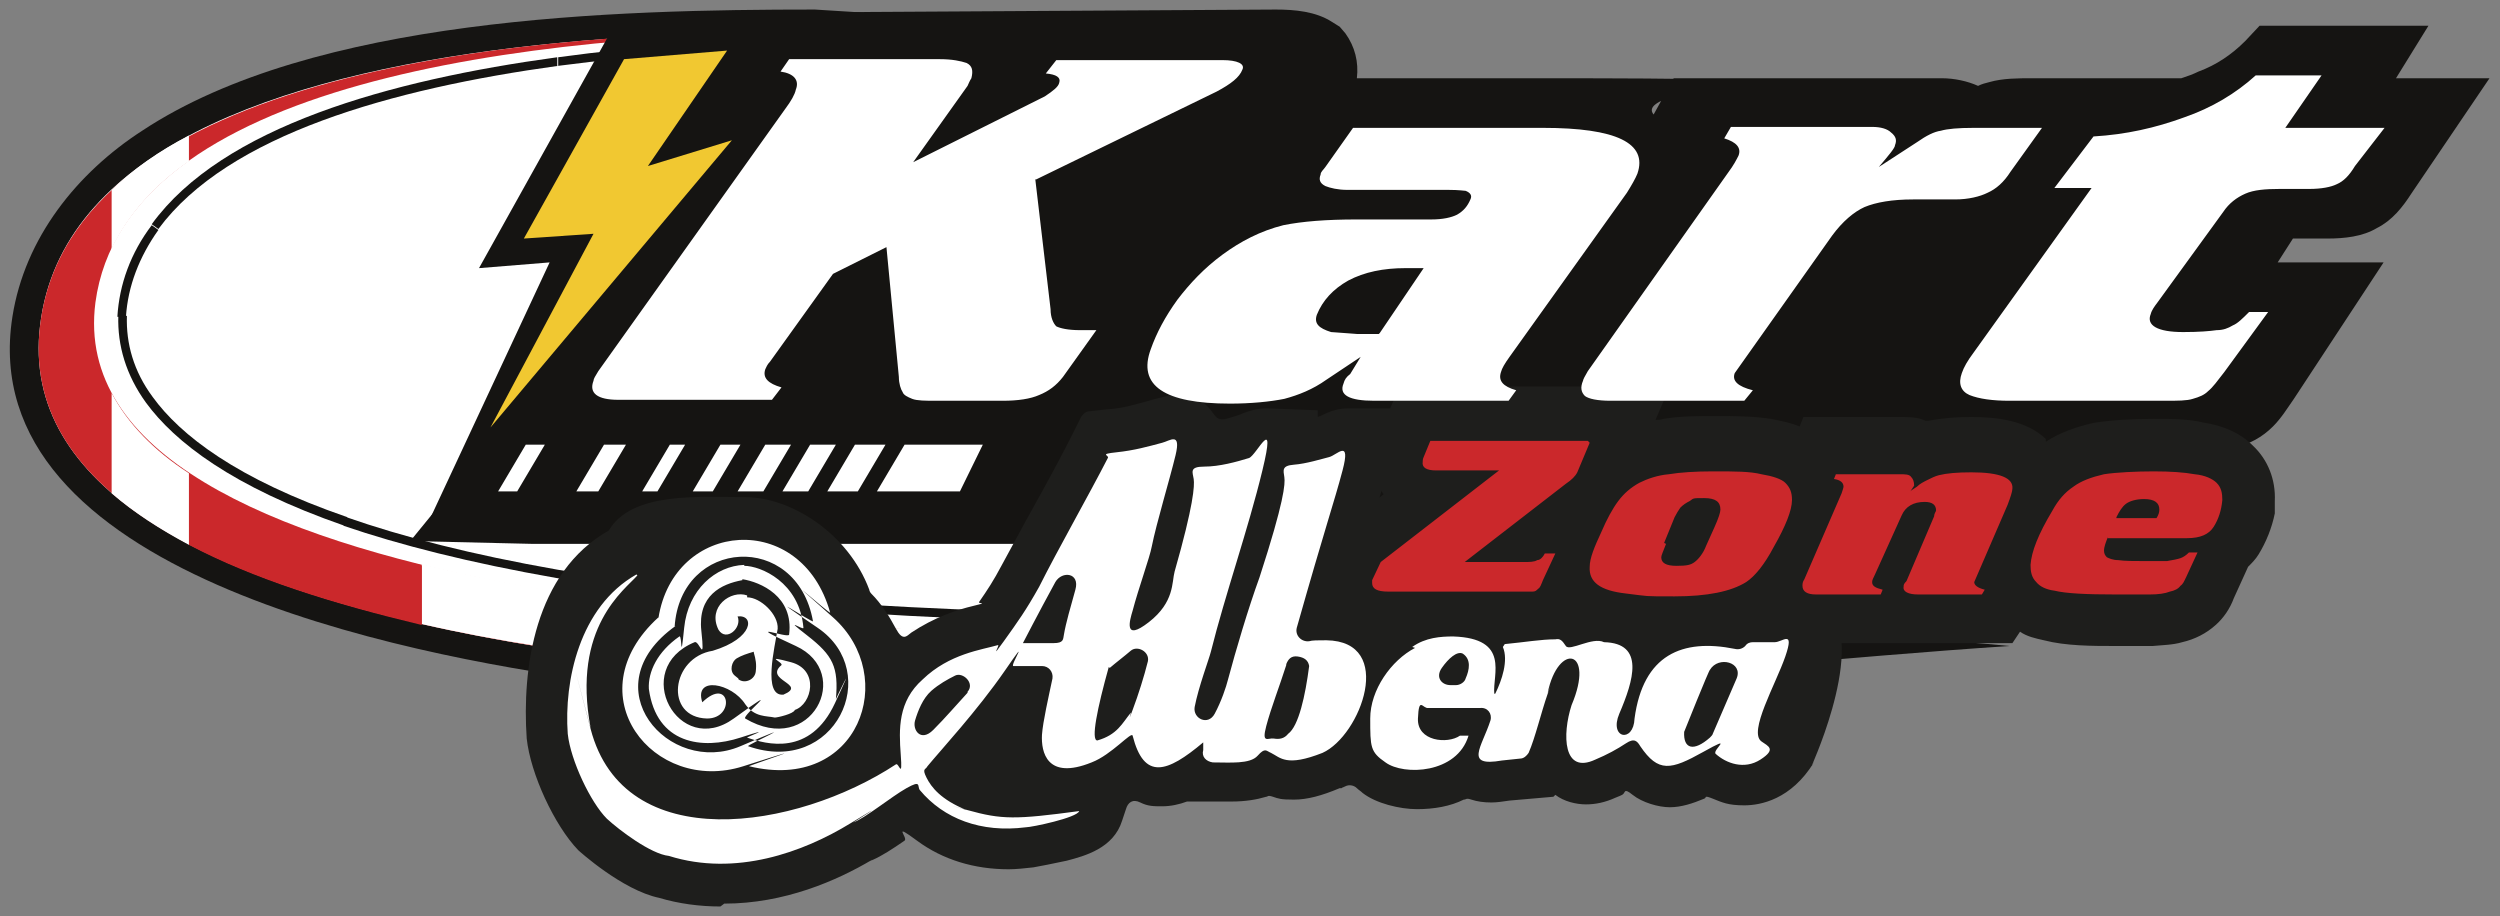
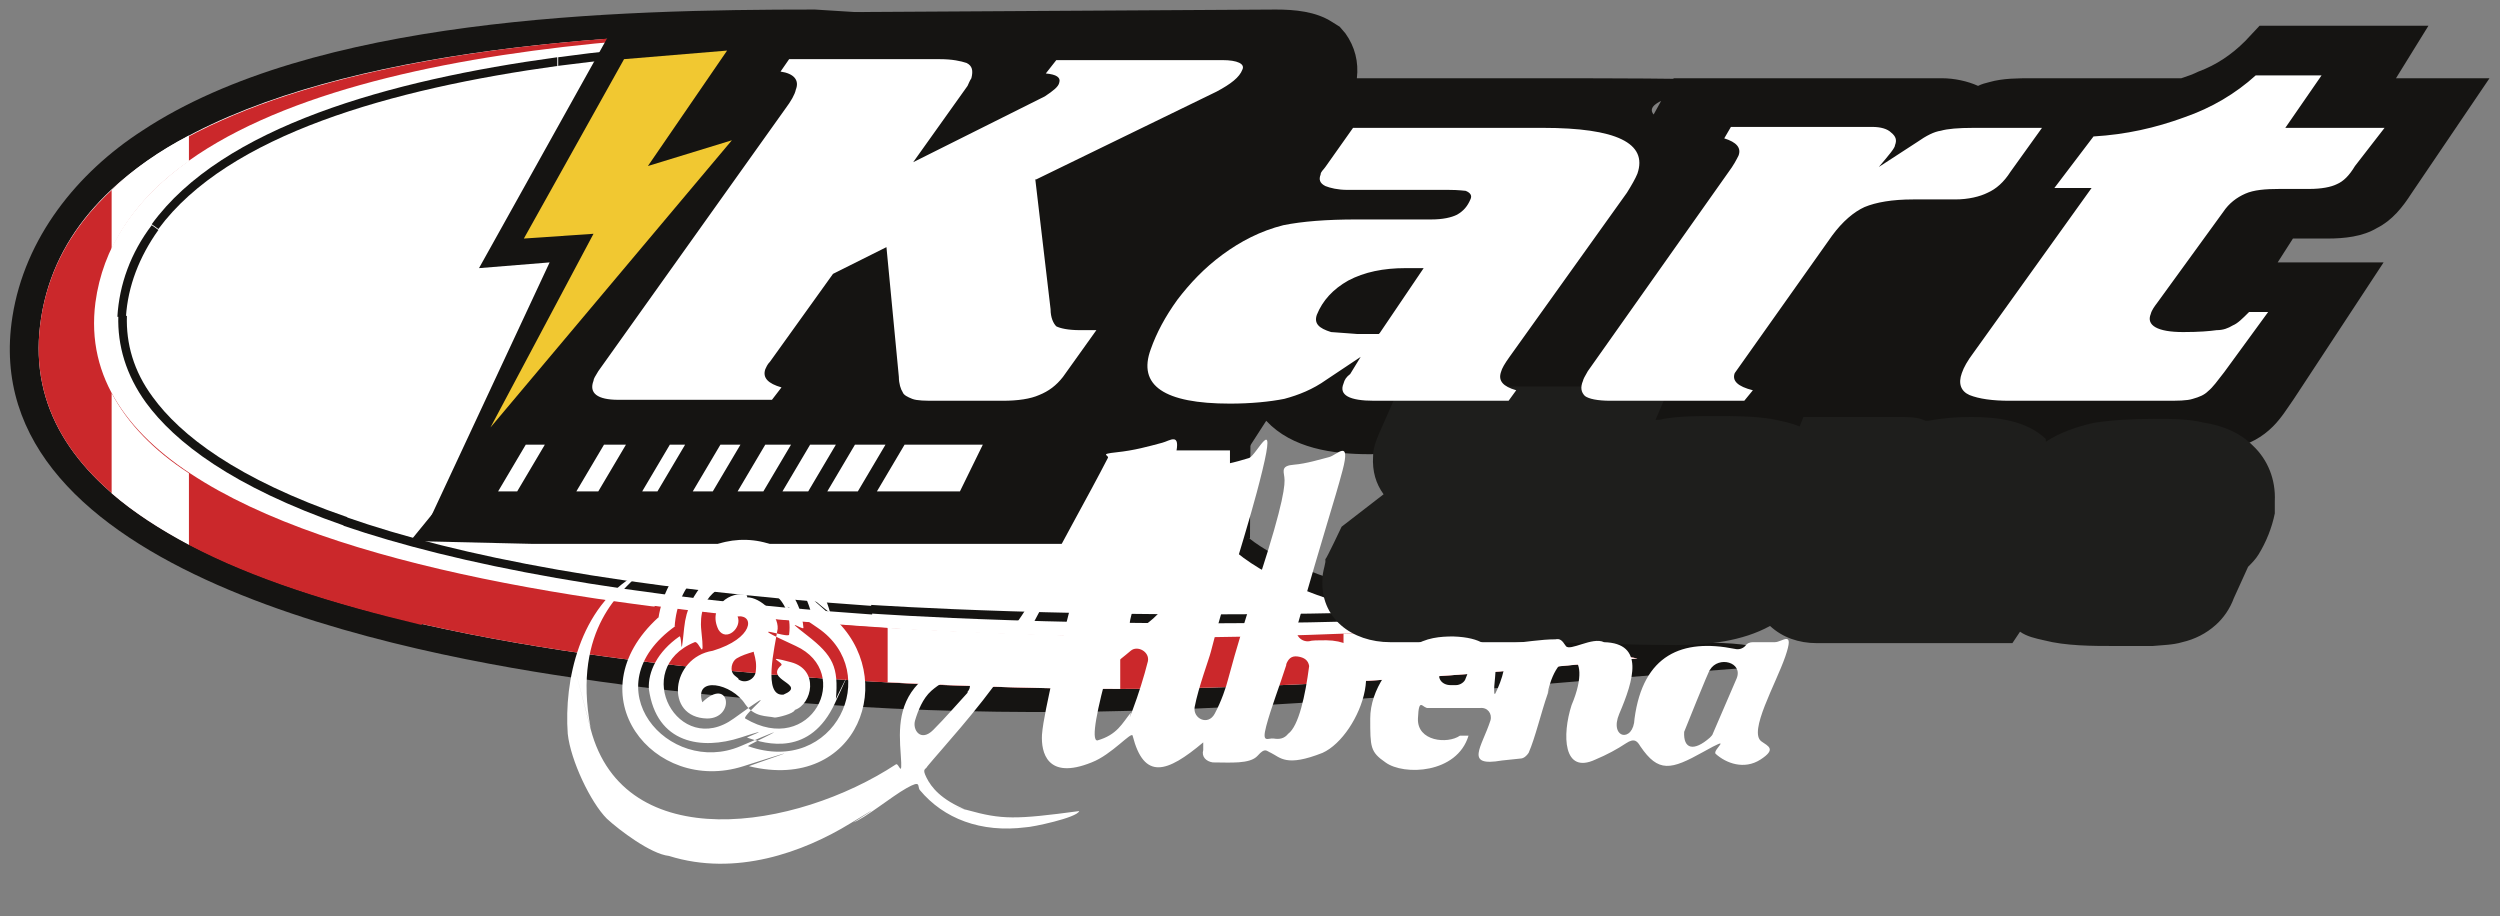
<svg xmlns="http://www.w3.org/2000/svg" id="Layer_1" version="1.1" viewBox="0 0 262 96">
  <rect x="0" y="0" width="262" height="96" fill="#808080" stroke="none" />
  <defs>
    <style>
      .st0, .st1, .st2, .st3 {
        fill-rule: evenodd;
      }

      .st0, .st4 {
        fill: #fff;
      }

      .st1, .st5 {
        fill: #cb282b;
      }

      .st2, .st6 {
        fill: #1e1e1c;
      }

      .st7, .st3 {
        fill: #151412;
      }

      .st8 {
        fill: #f1c831;
      }
    </style>
  </defs>
  <g>
    <path class="st3" d="M130.9,56.4c5.8,4.6,19.1,7.3,26.2,8.5,5.5.9,10.9,1.6,16.4,2.3,3.9.4,13.6-.6,12,2.6-46.1,3.4-73.8,7.8-120,2-1.1-.2-2.3-.3-3.5-.5C42.5,68.6-2.9,60,1.3,33.2c1.3-8.3,6.8-15.1,13.6-19.5C32.9,1.8,64.4,1,85.4,1l31.9,2c3.2.4,6.4.9,9.6,1.5l5.2.9-5.3.6c-12.5,1.4-25.1,1.8-37.6,2.9-5.4.5-10.9,1.1-16.2,2-3.5.6-7.7,1.3-10.8,2.8-1.3.7-4.8,2.5-4.7,4.3.2,2.4,5.1,4.9,7,5.8,2.5,1.2,5.4,2.3,8.1,3.1,6.2,1.8,12.7,2.9,19.2,3.9,8.5,1.3,17,2.2,25.5,2.9,3.9.3,7.9.6,11.8.8h2c0,.1-.1,21.9-.1,21.9Z" />
-     <path class="st3" d="M11.4,42.1c-1.2-2.9-1.5-6.1-1.1-9.2,1.4-10.8,10.1-17.6,20.1-22,5.6-2.5,11.7-4.2,17.7-5.5,4.6-1,9.4-1.8,14.2-2.4l50.3-.7c2.6.4,5.4.8,8,1.2-13.5,1.4-4.1,2.5-17.7,3.7-5.8.5-11.7,1.1-17.5,2-3.7.6-8.5,1.3-11.9,2.9-1.8.8-5.7,2.7-5.5,4.9.3,4.4,12.9,8.6,16.8,9.6,6.8,1.8,13.8,3,20.7,4,9.1,1.3,18.3,2.2,27.4,2.9,4.2.3,8.5.6,12.7.8h1.3c0,0-.1,21.4-.1,21.4,10.8,8.6,52.6,10.9,63.8,12-16.7,1.1-37.6,3.3-54.2,4.1-2.5.2-5.1.3-7.5.3-5.2.2-10.4.3-15.6.3h-.6c-18.4,0-36.8-.9-55-3.1-1.2-.2-2.5-.3-3.7-.5-10.8-1.3-21.7-3.2-32-6.3-11-3.2-26.3-9.3-30.8-20.4h0Z" />
    <path class="st3" d="M3.9,43.1c-1.1-2.9-1.4-6-1-9.2.9-7.7,5.3-13.4,11.1-17.6C25.7,7.9,43.8,4.4,60.3,3h49.9c5.5.5,11,1.2,16.6,2.3-12.6,1.4-25,1.8-37.6,2.9-5.4.5-10.9,1.1-16.2,2-3.5.6-7.9,1.4-11.1,2.9-1.6.8-5.3,2.7-5.1,5,.3,4.4,12.1,8.5,15.6,9.5,6.3,1.8,12.8,3,19.3,4,8.5,1.3,17,2.2,25.6,2.9,3.9.3,7.9.6,11.9.8h1.2c0,0-.1,21.5-.1,21.5,10.1,8.5,44.9,11.3,55.3,12.5-15.5,1.1-30.9,2.8-46.4,3.7-2.3.1-4.6.2-7,.3-4.8.2-9.6.3-14.5.3h-.5c-17.1,0-34.2-.9-51.2-3-1.1-.2-2.3-.3-3.5-.5-10-1.4-20.2-3.3-29.8-6.4-10.3-3.2-24.5-9.3-28.6-20.4h0Z" />
    <path class="st0" d="M4.2,34.1C0,68.5,84.9,72.1,117.4,72.2c5.6,0,26.1-.2,54.2-3.2-19.5-2.7-35.6-5.2-42.7-11.7v-20.8c0,0-35.8-.2-56.9-7.7-2.1-.7-15-6.4-10.7-16.9,4.3-10.8,45.3-6.5,58.9-6.9C93.8,2.6,8.6-2.3,4.2,34.1h0Z" />
    <path class="st1" d="M87.9,3.3C54.2,3,7.4,7.6,4.2,34.1,0,68.5,84.9,72.1,117.4,72.2c5.6,0,26.1-.2,54.2-3.2-7.3-1-14.1-2-20.1-3.1-14.4.8-24.5.9-28.2.9-32.5-.1-117.4-3.4-113.3-35.1C13.1,8.6,54.9,3.5,87.9,3.3h0Z" />
    <path class="st0" d="M93,71.5c9.5.5,17.9.7,24.4.7v-5.5c-6.9-.1-15.3-.4-24.4-.9v5.7Z" />
    <path class="st1" d="M87.9,3.3c-6.1,0-12.7,0-19.3.4v.4c6.5-.5,13.1-.7,19.3-.8h0ZM68.6,69.4c8.4,1,16.7,1.6,24.4,2.1v-5.7c-7.8-.5-16.1-1.2-24.4-2.3v5.9Z" />
-     <path class="st0" d="M44.2,65.4c7.8,1.8,16.1,3,24.4,4v-5.9c-8.4-1.1-16.8-2.5-24.4-4.4v6.2Z" />
    <path class="st1" d="M19.8,57.1c6.8,3.6,15.2,6.2,24.4,8.4v-6.2c-9.7-2.4-18.3-5.5-24.4-9.6v7.5Z" />
    <path class="st0" d="M11.7,51.7c2.3,2,5.1,3.8,8.1,5.4v-7.5c-3.7-2.4-6.4-5.2-8.1-8.4v10.6Z" />
    <path class="st0" d="M19.8,14.2c-3.1,1.6-5.8,3.5-8.1,5.7v6.2c1.7-3.6,4.5-6.7,8.1-9.2v-2.6Z" />
    <path class="st7" d="M100.8,5c-7.4-.2-24.8-.4-42.3,1.9v-.9c17.4-2.4,34.9-2.2,42.3-2v.9ZM58.5,6.9c-17.4,2.4-34.6,7.2-41.9,17.1l-.7-.5c7.4-10.2,24.9-15.1,42.5-17.5v.9ZM16.6,24.1c-2,2.8-3.2,5.9-3.4,9.1h-.9c.2-3.4,1.4-6.7,3.6-9.6l.7.5ZM13.3,33.1c-.1,2.9.7,5.8,2.7,8.5l-.7.6c-2.1-2.9-3-6-2.9-9.1h.9ZM16,41.6c2.9,4,8.8,8.6,20.4,12.6l-.3.9c-11.8-4.1-17.8-8.8-20.8-12.9l.7-.6ZM36.3,54.2c11.7,4.1,29.1,7.5,55.1,9.3v.9c-26.1-1.8-43.7-5.3-55.4-9.3l.3-.9ZM91.4,63.4h0v.5-.5ZM91.4,63.4c.1,0,21.8,1.5,51.3.8v.9c-29.6.8-51.3-.8-51.4-.8v-.9Z" />
    <polygon class="st7" points="55.9 57 43 56.7 52.3 45.3 54 43.7 120.3 45.4 116.3 57 55.9 57" />
    <path class="st7" d="M228.6,8.2c.6-.2,1.2-.4,1.8-.7,1.9-.7,3.5-1.8,4.9-3.2l1.5-1.6h17.7l-3.4,5.5h9.8l-8.2,12.1c-.9,1.4-2,2.8-3.6,3.6-1.5.9-3.4,1.1-5.2,1.1h-3.6l-1.6,2.5h11.1l-9.4,14.3c-.7,1-1.3,2-2.2,2.9-1.1,1.1-2.5,1.9-4.1,2.2-1.2.3-2.5.3-3.7.3h-73.6c-1.6,0-3.4-.3-4.8-1-.7.3-1.4.6-2.2.7-2.1.5-4.2.7-6.3.7-3.8,0-8.1-.6-10.8-3.5l-2,3.1H54.4c-2.8,0,.7-2-.8-4.6l6.4-15.8,3.1-15-7.4,6.8L66.8,1.4l66.9-.4c2,0,4.2.2,5.9,1.3l.8.5.6.7c1,1.4,1.4,3,1.2,4.7,18.3,0-19.8,0,18.8,0s9.5.5,12.3,3.8l2.1-3.8h28.1c1.3,0,2.7.3,3.8.8.4-.2.8-.3,1.2-.4,1.4-.4,3-.4,4.4-.4h15.7Z" />
    <polygon class="st7" points="74.3 12.7 84.4 9.6 45 54.5 57.6 27.5 50.2 28.1 63.8 3.7 81.5 2.3 74.3 12.7" />
    <polygon class="st8" points="76.2 5.3 65.4 6.2 54.9 25 62.2 24.5 51.4 44.8 76.7 14.7 67.9 17.4 76.2 5.3" />
    <path class="st4" d="M140.8,71.5c8.6-.5,19-1.2,30.8-2.5-7.3-1-14.1-2-20.1-3.1-3.9.3-7.4.4-10.7.5v5.1Z" />
-     <path class="st5" d="M117.4,72.2h0c3.3,0,12-.1,24.3-.8v-5.1c-9.2.4-15.7.4-18.5.4s-3.8,0-5.9,0v5.5Z" />
  </g>
  <path class="st6" d="M214.4,46.3c1.5-1,3.3-1.6,5.1-2,2-.3,4.1-.4,6.2-.4s3.6,0,5.3.4c1.9.3,3.7,1,5.1,2.4,1.6,1.5,2.4,3.6,2.3,5.8v1.3c-.3,1.5-.9,3-1.7,4.3-.3.5-.7.9-1.1,1.3l-1.5,3.3c-.4,1.1-1.1,2.1-1.9,2.8-1,.9-2.2,1.5-3.5,1.8-1,.3-2.1.3-3.1.4-1.3,0-2.6,0-3.9,0-2.4,0-5.2,0-7.5-.6-.9-.2-1.8-.4-2.5-.9l-.8,1.2h-20.5c-1.9,0-3.6-.6-4.9-1.8-2.9,1.6-6.5,2-9.8,2-5.9,0-10.3-.3-16.1-.3h-13.9c-4,0-7.4-2.5-7.1-6.7,0-.6.2-1.1.3-1.7v-.3c.1,0,1.7-3.4,1.7-3.4l4.4-3.4c-.8-1.1-1.2-2.4-1.1-4,0-.8.3-1.6.6-2.3l2.2-5h28.3l-1.5,3.5c.3,0,.6,0,.8-.1,1.8-.3,3.7-.3,5.5-.3s3.9,0,5.8.3c1,.2,2.1.4,3,.8l.4-1h10.1c.9,0,1.9,0,2.7.4.1,0,.2,0,.3,0,1.5-.3,3-.4,4.5-.4,2.8,0,5.8.4,7.8,2.3h0Z" />
  <g>
-     <path class="st2" d="M75.5,95c-2.2,0-4.4-.3-6.4-.9-3.9-.8-8.5-5-8.5-5h0c-2.5-2.6-5-8-5.4-11.7h0c-.5-7.3.8-17.4,8.6-21.8h0c2.4-4.1,9.5-3.5,14.3-3.5s10.8,3.8,13,9.7c0,.1.1.3.2.4,1.1,1.1,1.9,2.4,2.6,3.7s1.1.8,1.6.4c2.4-1.6,4.8-2.4,6.5-2.8s.5-.2.6-.4c.9-1.3,1.5-2.2,2.4-3.9,1-1.8,2.2-4.1,3.5-6.4,1.5-2.7,3-5.5,4-7.5l.8-1.6c.2-.3.5-.6.9-.6l1.8-.2c1.7-.1,2.9-.5,4.4-.9.6-.2,1.2-.3,1.9-.5l1.1-.3c.2,0,.5,0,.7,0l1.1.5c1,.4,1.6,1.1,2,1.7s.8.6,1.3.5c.7-.2,1.4-.4,1.8-.6.8-.3,1.5-.5,2.4-.5h.2s5.2.2,5.2.2v.7c.3-.1.7-.3.9-.4.7-.3,1.4-.5,2.3-.5h4.3c.7,0,1.3.7,1.1,1.4l-1.1,4.2c-.6,2.4-1.1,4-1.8,6.3-.5,1.8.1,2.4-.6,5.4s0,.9.4,1.2.4.6.6,1c.2.6.9.9,1.5.6s.3-.2.5-.2c1.7-1.1,3.9-.4,6.4-.4h.2c1.6,0,3,.3,4.1.7s.3,0,.5,0h.7c2.5-.4,4.4-.6,6.4-.6h6.5l-.3.7c.9.2,1.6.6,2.2,1s.7.2,1.1,0c1.5-.7,3.2-1,5.1-1s1.2,0,1.8,0,.5,0,.7-.1l.5-.3c.1,0,.3-.1.4-.1,1-.1,5.2-.6,7.3,0,6.8,1.9.8,15.9.3,17.1s0,.1,0,.2c-2.4,3.9-5.6,4.5-7.3,4.5s-2.3-.3-3.3-.7-.6-.1-.9,0c-1.2.5-2.4.9-3.6.9s-2.9-.5-3.9-1.3-.7-.2-1.1,0-.5.2-.7.3c-1.1.5-2.1.7-3.1.7s-2.3-.3-3.2-1l-.2.2-4.6.4c-.7.1-1.3.2-1.9.2-.8,0-1.5-.1-2.1-.3s-.5,0-.8,0c-1.4.7-3.1,1-4.9,1s-4.3-.6-5.7-1.7c-.2-.2-.4-.3-.6-.5-.3-.3-.8-.4-1.2-.2s-.3.1-.4.2h-.2c-1.9.8-3.4,1.2-4.8,1.2s-1.6-.1-2.2-.3-.5,0-.7,0c-1,.3-2.2.5-3.6.5s-1.1,0-1.7,0c-.4,0-.8,0-1.2,0h-1.4c-.1,0-.3,0-.4,0-.8.3-1.7.5-2.6.5s-1.5,0-2.3-.4-1.3,0-1.5.7l-.4,1.2c-.9,2.9-3.9,3.7-5.8,4.2-1.4.3-2.9.6-3.5.7-.9.1-1.8.2-2.6.2-3.6,0-6.9-1-9.6-3s-.9-.3-1.3,0c-1.3.9-2.4,1.6-3.3,2s0,0-.1,0c-3.7,2.2-9.2,4.6-15.5,4.6Z" />
    <path class="st0" d="M148.3,67.9c-2.5,1.3-4.7,4.4-4.7,7.4s0,3.5,1.6,4.6c1.9,1.4,7.5,1.2,8.7-2.8h-.9c-1.3.9-4.5.6-4.4-1.8s.5-1,1.1-1.1h5.4c.8-.1,1.3.6,1.1,1.3-.9,2.8-2.8,4.9,1.2,4.2l1.9-.2c.4,0,.7-.3.9-.6.7-1.6,1.3-4.2,2-6.2s0,0,0-.1c1.1-5.3,5-4.6,2.5,1.3-1,3.1-.9,7.3,2.5,5.7,1.2-.5,2.3-1.1,3.2-1.7s1.2-.2,1.5.3c1.9,2.8,3.2,2.5,6.6.6s.9-.2,1.3.2c1.1,1,3,1.7,4.7.6s.8-1.4.1-1.9c-1.4-1,1.5-6,2.5-8.9s-.3-1.5-1.1-1.5h-2.3c-.3,0-.6.1-.8.4s0,0,0,0c-.3.3-.7.4-1.1.3-5.5-1.1-9.6.6-10.5,7.3-.1,2.6-2.7,2.1-1.6-.5,1.5-3.5,2.7-7.4-1.6-7.5-1.2-.6-3.6,1-4,.4s-.6-.8-1.1-.7c-1.5,0-3.2.3-5.3.5l-.2.3c.6,1.4-.1,3.5-.8,4.9h-.1c-.2-2,1.7-5.8-4.3-6-1.3,0-2.9.1-4.3,1.1h0ZM107.2,67.4c1.1,0,2.1,0,3.2,0s1-.4,1.1-.9c.2-1.2.7-2.9,1.2-4.7s-1.4-2-2.1-.8c-1.8,3.3-3.4,6.4-3.4,6.4h0ZM152,71.8h.6c.4,0,.9-.3,1-.7.4-.9.6-2-.3-2.6-.6-.3-1.5.5-2.2,1.5s0,1.8.9,1.8ZM179.2,70.2c.9-1.5,3.5-.8,2.8.9l-2.5,5.8c0,.1-.2.3-.3.4-1.7,1.5-2.8,1.2-2.7-.6,0,0,2.6-6.5,2.7-6.5ZM134.8,69.7c-.7,2.2-1.6,4.5-2.1,6.4s.2,1.2.8,1.3,1.1,0,1.5-.5c1.1-.8,1.8-4,2.2-7.1-.1-.6-.5-.9-1.2-1s-1,.3-1.2.8ZM116.3,70c.7-.6,1.5-1.2,2.2-1.8s2,.1,1.8,1.1c-.4,1.6-1,3.5-1.6,5.1s-.1.2-.2.3c-.9,1.1-1.4,2.3-3.5,2.9-.7,0,0-3.4,1.2-7.7h0ZM101.4,72.6c-1.2,1.3-2.3,2.6-3.6,3.9s-2.2,0-1.9-1,.8-2.3,1.7-3.1c.8-.7,1.7-1.2,2.5-1.6s2.1.8,1.3,1.7ZM79,68.3c-.7.2-1.3.4-1.8.7s-.8,1.3-.2,1.8.3.2.4.4c.7.5,1.7,0,1.8-.8s0-1.3-.2-2h0ZM77.8,60.8c-2.2.4-4.7,1.6-4.3,5.3s-.2,1-.7,1.2c-6.8,2.8-1.7,12.2,4.1,8s.8-.3,1.2,0c6.9,4.1,11.4-4.8,5.3-7.6s-.7-.7-.7-1.2c.5-4-3-5.5-4.9-5.8h0ZM78,59.2c-3,.1-5.9,2.6-6.3,6.6s-.2.7-.5.9c-2.3,1.6-3.3,3.7-3.2,5.5.8,5.8,5.6,6.4,9.6,5.1s.5,0,.7,0c2,.7,6.6,2,9.2-3.6s0-.3.1-.4c.3-3.4-.3-4.6-3-6.7s-.4-.5-.4-.8c-.4-4.8-4.5-6.5-6.2-6.5h0ZM70.8,65.6c-9,6.4-.7,15.8,6.8,12.6s.6-.1.8,0c9.1,3.2,14.2-7.7,7.3-12.4s-.4-.4-.5-.7c-1.7-9.5-13.9-8.7-14.5.6h0ZM69,64.7c-8.9,8.1-.5,18.6,8.9,15.6s.4,0,.6,0c11.5,2.8,15.8-9.4,8.8-15.6s-.3-.3-.3-.5c-3-10.8-16.4-9.7-18,.6h0ZM78.3,62.4c-1.7-.6-4.2,1.2-3,3.6.8,1.3,2.5-.2,2-1.4,1.8-.2,1.7,2.3-2.6,3.6-4.4.7-5.1,7-.6,7.1,3,0,2.4-4.5-.5-1.7-.9-2.8,3.1-2,4.5.2,1,1.4,2.2,1.2,3.1,1.4.3,0,2-.4,2.1-.8,1.8-.6,2.6-4.2-.4-5s-.8,0-1,.3c-1.9,1.6,2.8,2,.2,3.1-2.2.2-.9-5-.6-6.9.1-1.5-1.8-3.3-3.2-3.3h0ZM66.7,60.2c-6,3.4-7.6,11.2-7.2,16.7.3,2.8,2.4,7.2,4.1,8.9,1.3,1.2,4.6,3.7,6.5,3.9,7,2.2,14.1-.4,19-3.4s.2,0,.3-.1c1.2-.4,4-2.7,5.6-3.6s1.1-.2,1.4.2c2.5,3,6.4,4.5,11.1,3.9.6,0,5.4-1,5.6-1.7-6.7.9-8.1.9-11.7-.1s0,0-.1,0c-2.7-1.1-3.7-2.4-4.2-3.4s-.1-.8.1-1.2c1.4-1.7,5.2-5.8,8.1-10s.5-.5.9-.5h3c.7,0,1.2.6,1.1,1.3-.4,1.9-1,4.5-1.1,5.9-.1,1.8.5,4.8,5.2,2.9,2.1-.8,4.2-3.3,4.3-2.8,1.2,4.7,3.6,3.9,7.4.7v.8c-.2.7.3,1.2,1,1.3,1.8,0,3.9.2,4.7-.7s.9-.5,1.4-.3c1,.5,1.6,1.5,5.4,0,4-1.8,7.7-11.7.4-11.8-.9,0-1.5,0-1.8.1-.8.1-1.5-.6-1.3-1.4,3-10.6,3.9-13.1,4.8-16.5s-.6-1.6-1.4-1.4-2.4.7-3.7.8-1.1.6-1,1.3,0,2.5-2.6,10.5c-1.2,3.3-2.5,7.7-3.3,10.7-.2.8-.7,2.3-1.4,3.6s-2.3.5-2.1-.7c.4-2.1,1.5-5,1.7-5.8,1.5-6,3.9-12.8,5.4-19s-.6-1.6-1.4-1.3c-1.3.4-3.1.9-4.7.9s-1.2.6-1.1,1.3,0,2.7-2,9.7c-.3,1.1,0,3.2-2.7,5.3s-2-.2-1.7-1.2c.6-2.3,1.8-5.6,2-6.7.5-2.5,1.9-7.1,2.5-9.6s-.6-1.5-1.4-1.3c-1.5.4-2.9.8-4.8,1s-.7.3-.9.6c-2,3.9-5.3,9.7-7.2,13.5-1.4,2.5-2.2,3.6-3.7,5.7s-.4.4-.6.4c-1.7.5-5.1.9-7.9,3.6-2.6,2.3-2.5,5.2-2.3,7.9s-.2.8-.5,1c-10.5,6.9-28.5,9.7-32-3.7s0,0,0-.1c-2-10.6,3.6-14.5,4.9-16h0Z" />
  </g>
  <path class="st4" d="M108.5,18.8l1.6,13.6c0,.9.3,1.5.6,1.8.4.2,1.2.4,2.5.4h1.7l-3.5,4.9c-.7.9-1.5,1.5-2.5,1.9-.9.4-2.2.6-3.8.6h-7c-1.1,0-2,0-2.5-.2-.5-.2-.9-.4-1-.7-.2-.3-.4-.9-.4-1.6l-1.3-13.6-5.6,2.8-6.6,9.2c-.3.3-.4.6-.5.8-.3.9.3,1.5,1.7,1.9l-1,1.3h-16.1c-2.2,0-3.1-.7-2.6-2,0-.2.2-.5.5-1l19.6-27.5c.6-.8,1-1.5,1.1-2,.4-1-.2-1.7-1.6-1.9l.9-1.3h15.8c1.3,0,2.2.2,2.8.4.6.3.7.8.5,1.6-.2.3-.3.6-.4.8l-5.7,8,13.8-6.9c.9-.6,1.4-1,1.5-1.4.2-.6-.3-.9-1.4-1l1.1-1.4h17.4c1.6,0,2.4.4,2.1,1-.3.8-1.2,1.5-2.7,2.3l-18.9,9.2ZM141.9,13.4h19.8c7.7,0,11,1.6,9.9,4.8-.2.5-.6,1.2-1.1,2l-12.3,17.2c-.5.7-.8,1.2-.9,1.6-.3.9.2,1.5,1.6,1.9l-.8,1.1h-14.1c-2.6,0-3.7-.6-3.2-1.8.1-.4.3-.7.7-1l1.1-1.8-3.6,2.4c-1.4,1-2.9,1.6-4.4,2-1.5.3-3.5.5-5.7.5-6.9,0-9.7-1.9-8.3-5.7.6-1.7,1.5-3.4,2.8-5.2,1.3-1.7,2.8-3.3,4.7-4.7,1.9-1.4,4-2.5,6.4-3.1,2-.4,4.5-.6,7.7-.6h7.8c1.2,0,2.1-.2,2.7-.5.7-.4,1.1-.9,1.4-1.6.2-.4,0-.7-.5-.9-.1,0-.7-.1-1.8-.1h-10.6c-1,0-1.8-.2-2.3-.4-.6-.3-.7-.7-.5-1.2,0-.3.3-.5.5-.8l2.9-4.1ZM144.6,34.9l4.6-6.8h-1.9c-2.3,0-4.3.4-6,1.3-1.6.9-2.7,2.1-3.3,3.6-.3.9.2,1.4,1.5,1.8,1.6.1,2.5.2,2.7.2h2.3ZM214,13.4l-3.3,4.6c-.7,1.1-1.5,1.8-2.4,2.2-.8.4-2,.7-3.4.7h-4.4c-2.2,0-3.9.3-5.1.8-1.1.5-2.3,1.5-3.4,3l-10.2,14.4c-.3.8.3,1.4,1.9,1.8l-.9,1.1h-14c-1.4,0-2.3-.2-2.7-.5-.4-.4-.5-.9-.2-1.6,0-.1.2-.5.5-1l14.7-20.8c.6-.8.9-1.4,1.1-1.8.3-.8-.2-1.4-1.5-1.8l.7-1.2h14.8c.9,0,1.6.2,2,.6.5.4.6.8.4,1.3,0,.3-.6,1-1.7,2.3l4-2.6c1-.7,1.8-1.1,2.5-1.2.7-.2,1.8-.3,3.4-.3h7.1ZM250,13.4h-10.5l3.8-5.5h-6.9c-2.1,1.9-4.6,3.4-7.5,4.4-3,1.1-6.1,1.8-9.5,2l-4.1,5.4h3.9l-12.4,17.3c-.6.8-1,1.5-1.2,2.1-.4,1.1-.1,1.9.8,2.3,1,.4,2.4.6,4.2.6h16.3c1.3,0,2.3,0,2.9-.2.7-.2,1.2-.4,1.6-.8.5-.4,1-1.1,1.7-2l4.6-6.3h-2c-.7.7-1.2,1.2-1.7,1.4-.5.3-1,.5-1.7.5-.7.1-1.8.2-3.5.2-2.7,0-3.9-.7-3.4-1.9.1-.4.4-.8.7-1.2l6.9-9.5c.6-.9,1.4-1.5,2.3-1.9.9-.4,2.1-.5,3.6-.5h3.1c1.3,0,2.3-.2,2.9-.5.7-.3,1.3-.9,1.9-1.9l3.1-4Z" />
  <path class="st4" d="M103,46.6h-8.2l-2.9,4.9h8.7l2.4-4.9ZM92.8,46.6h-3.2l-2.9,4.9h3.2l2.9-4.9ZM87.6,46.6h-2.7l-2.9,4.9h2.7l2.9-4.9ZM82.9,46.6h-2.7l-2.9,4.9h2.7l2.9-4.9ZM77.6,46.6h-2.1l-2.9,4.9h2.1l2.9-4.9ZM71.8,46.6h-1.6l-2.9,4.9h1.6l2.9-4.9ZM65.6,46.6h-2.3l-2.9,4.9h2.3l2.9-4.9ZM57.1,46.6h-2l-2.9,4.9h2l2.9-4.9Z" />
-   <path class="st5" d="M166.6,46.4l-1.3,3.1c-.2.4-.6.8-1.2,1.2l-10.6,8.2h6.1c.7,0,1.2,0,1.5-.2.3,0,.6-.3.8-.7h1.1l-1.3,2.8c-.2.5-.3.8-.5.9-.2.2-.3.3-.6.3-.3,0-.7,0-1.2,0h-13.9c-1.2,0-1.7-.3-1.7-.9,0,0,0-.2,0-.3l.9-1.9,12.4-9.6h-6.6c-1,0-1.5-.3-1.4-.9,0-.1,0-.3.1-.5l.7-1.7h16.5ZM179.7,49.4c2.1,0,3.7,0,4.9.3,1.2.2,2.1.5,2.5.9.5.5.7,1,.7,1.8,0,1.1-.7,2.8-1.9,4.9-1,1.9-2,3.1-2.9,3.7-1.6,1-4.1,1.5-7.5,1.5s-2.6,0-5.1-.3c-2.7-.3-3.9-1.2-3.8-2.8,0-.9.5-2.1,1.2-3.6.6-1.4,1.2-2.5,1.8-3.3.6-.8,1.3-1.4,2.2-1.9.8-.4,1.9-.8,3.1-.9,1.2-.2,2.8-.3,4.6-.3h0ZM174.6,57c-.3.8-.5,1.2-.5,1.4,0,.6.5.9,1.6.9s1.5-.1,1.9-.4c.4-.3.9-.9,1.2-1.7l.9-2c.4-.9.6-1.5.6-1.8,0-.8-.5-1.2-1.7-1.2s-1.1,0-1.5.3c-.4.2-.7.4-1,.7-.2.3-.4.6-.6,1l-1.1,2.7ZM200.3,51.4s.3-.2.6-.4c.3-.3.7-.5,1.1-.7.4-.2.8-.4,1.2-.5.8-.2,1.9-.3,3.4-.3,3,0,4.4.6,4.3,1.7,0,.3-.2.9-.5,1.7l-3.5,8.1c0,.3.3.6,1.1.8l-.3.5h-6.7c-1,0-1.6-.3-1.5-.8,0-.2,0-.3.3-.6l2.9-6.8c0-.3.2-.5.2-.6,0-.6-.4-.9-1.2-.9-1.2,0-2,.5-2.4,1.4l-2.8,6.2c-.2.4-.3.6-.3.8,0,.4.3.6,1.1.8l-.2.5h-6.8c-.9,0-1.4-.3-1.4-.9,0-.2,0-.4.2-.7l3.9-9c.1-.3.2-.6.2-.7,0-.4-.3-.7-1-.8l.2-.5h6.6c.7,0,1.1,0,1.3.3.2.2.3.5.3.9l-.4.6ZM220.9,56.4h8.3c1.4,0,2.3-.4,2.8-1.2.5-.8.8-1.7.9-2.8,0-.7-.1-1.3-.6-1.8-.4-.4-1.2-.8-2.3-.9-1.1-.2-2.5-.3-4.3-.3s-3.9.1-5.2.3c-1.3.3-2.4.7-3.2,1.3-.9.6-1.6,1.4-2.2,2.5-1.5,2.5-2.2,4.3-2.3,5.7,0,.7.1,1.3.6,1.8.4.5,1.1.8,1.9.9,1.2.3,3.4.4,6.4.4s2.7,0,3.6,0c.9,0,1.6-.1,2.1-.3.5-.1.9-.3,1.1-.6.3-.2.4-.5.6-.9l1.2-2.6h-.9c-.3.3-.6.5-.9.6-.3.1-.8.2-1.4.3-.6,0-1.4,0-2.4,0s-2.1,0-2.7-.1c-.6,0-1-.2-1.2-.3-.2-.2-.3-.4-.3-.7,0-.4.2-.9.4-1.4h0ZM221.8,54.2c.3-.6.6-1.1,1-1.4.4-.3,1.1-.5,1.9-.5h0c1.1,0,1.6.4,1.6,1.1,0,.3-.1.6-.3.9h-4.2Z" />
</svg>